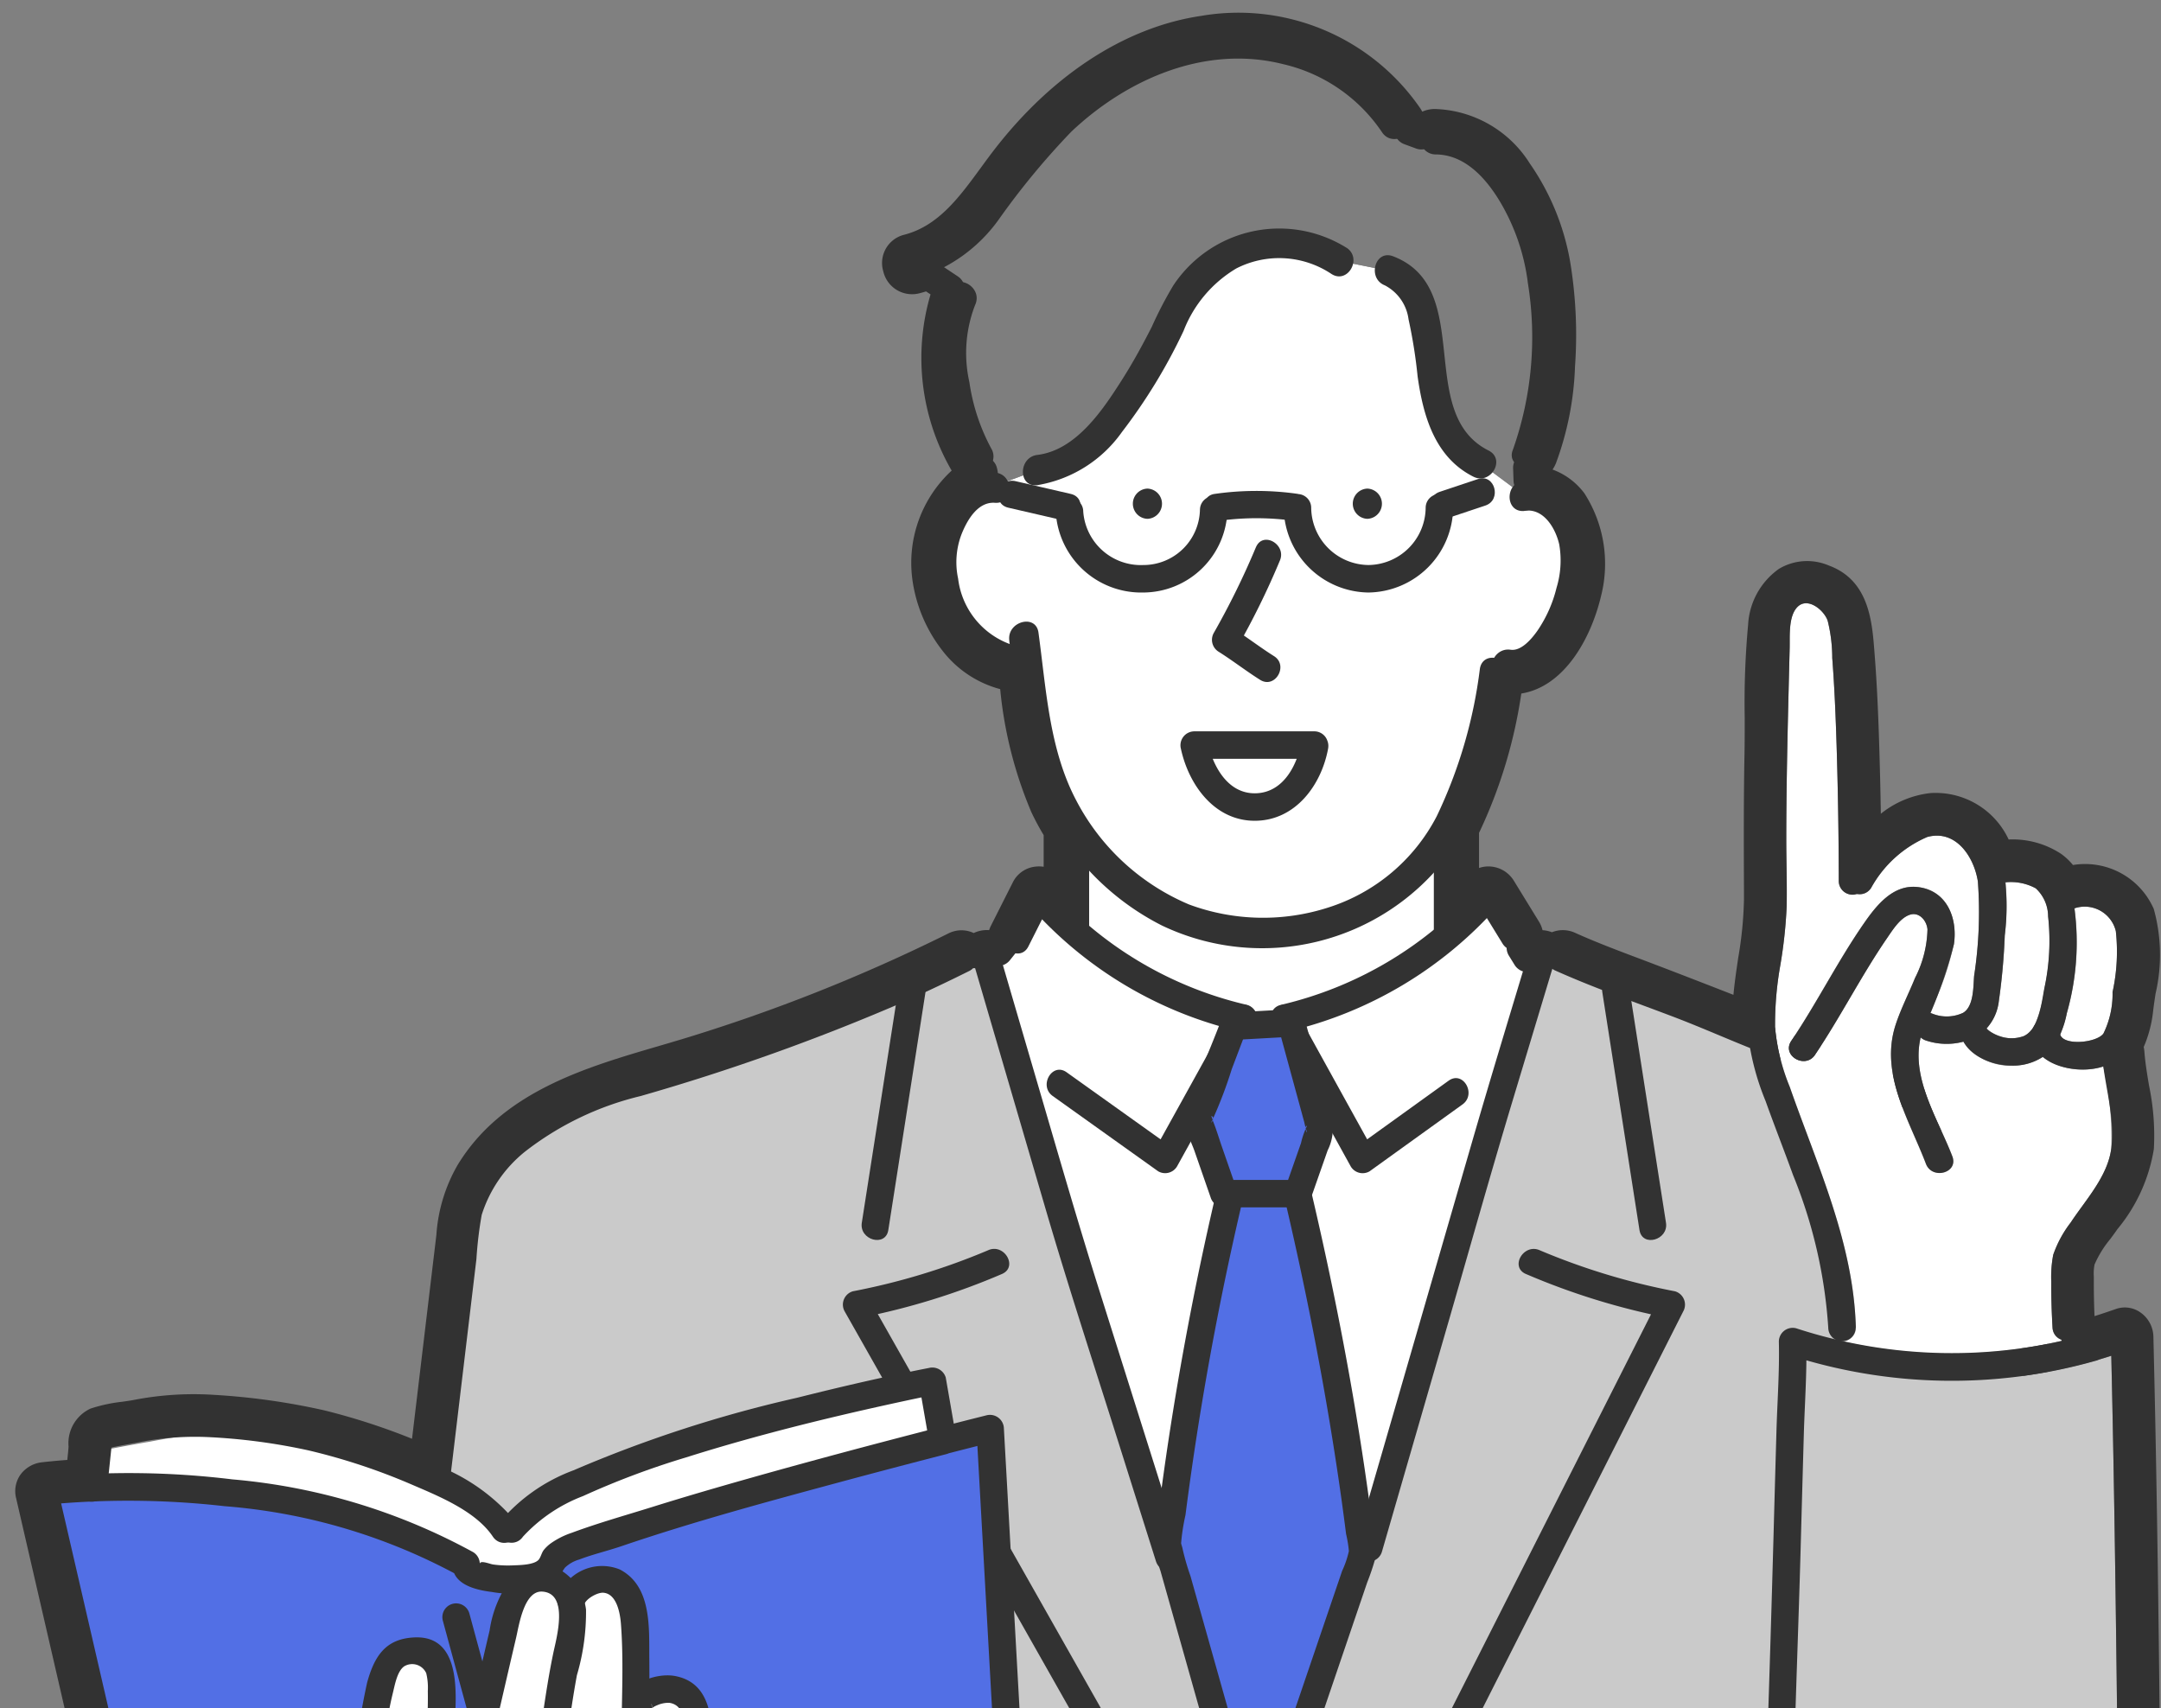
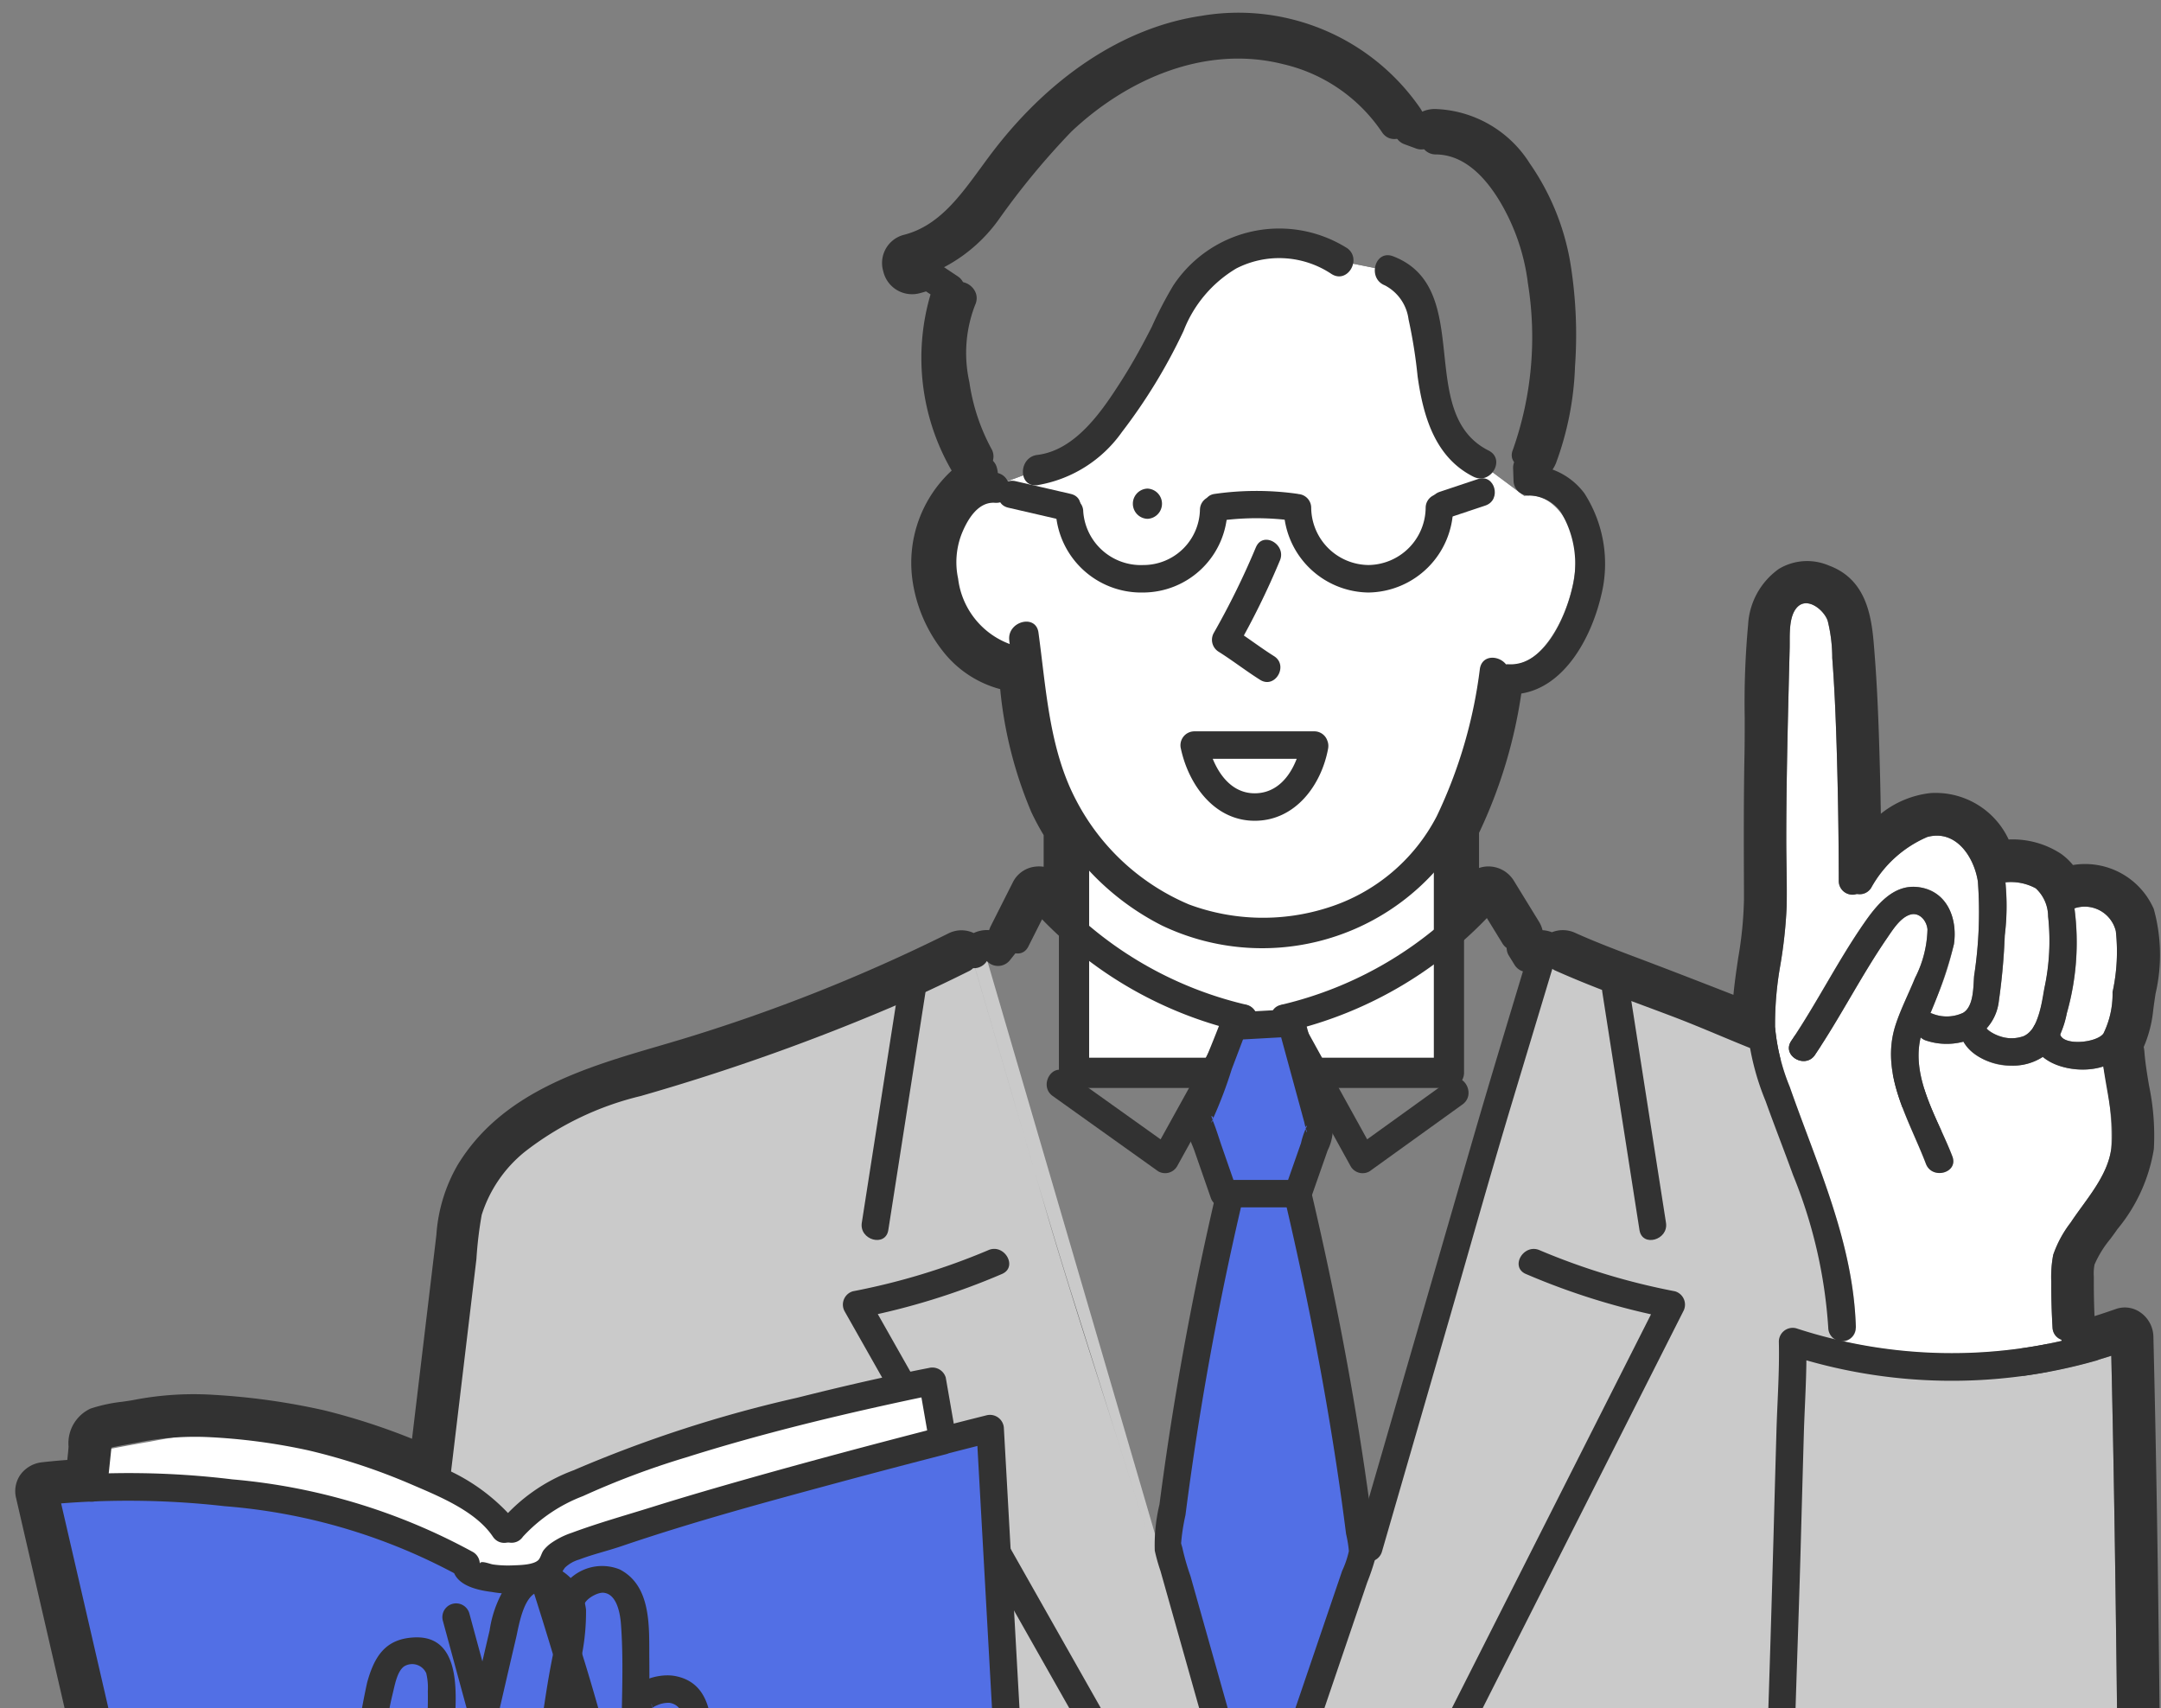
<svg xmlns="http://www.w3.org/2000/svg" width="105" height="83" viewBox="0 0 105 83">
  <rect x="0" y="0" width="105" height="83" fill="#808080" stroke="none" />
  <defs>
    <clipPath id="a">
      <rect width="105" height="83" fill="#fff" stroke="#707070" stroke-width="1" />
    </clipPath>
  </defs>
  <g clip-path="url(#a)">
    <g transform="translate(-3616.545 957.964)">
      <g transform="translate(3618.028 -956.578)">
        <g transform="translate(49.968 34.584)">
          <rect width="18.217" height="15.426" transform="translate(0.735 0.735)" fill="#fff" />
          <path d="M3997.663-675.945h18.217a.745.745,0,0,0,.734-.735v-15.426a.745.745,0,0,0-.734-.735h-18.217a.745.745,0,0,0-.734.735v15.426a.735.735,0,0,0,1.469,0v-15.426l-.735.735h18.217l-.734-.735v15.426l.734-.735h-18.217A.735.735,0,0,0,3997.663-675.945Z" transform="translate(-3996.929 692.84)" fill="#323232" />
        </g>
        <g transform="translate(44.254 10.42)">
          <path d="M3982.7-861.5v0a1.583,1.583,0,0,0-.234.018l-2.1-1.563c-3.717-1.778-1.293-8.242-4.468-9.366l-2.438-.489a5.256,5.256,0,0,0-6.162.276,6.128,6.128,0,0,0-2.02,2.759,27.508,27.508,0,0,1-2.688,4.519,5.8,5.8,0,0,1-3.785,2.613l-2.255.842a1.3,1.3,0,0,0-.228.021c-1.119.2-1.936,1.807-2.11,2.772-.408,2.268,1.057,5.343,3.54,5.671l.554-.069c.4,3.115.685,5.728,2.378,8.217a13.66,13.66,0,0,0,2.845,2.978,10.663,10.663,0,0,0,10.752,1.1,9.128,9.128,0,0,0,3.482-2.683c1.832-2.292,2.667-5.449,3.259-9l.589-.41c1.954.367,3.708-3.585,3.3-5.863C3984.726-860.182,3983.908-861.519,3982.7-861.5Z" transform="translate(-3954.145 873.768)" fill="#fff" />
        </g>
        <path d="M3973.785-936.777c-.86-2.6-2.586-5.01-4.819-4.93l-1.948-.718c-2-3.189-6.26-4.553-9.925-3.685a14.392,14.392,0,0,0-7.567,4.808c-1.885,2.127-3.039,4.955-5.96,5.656l2.424,1.616c-1.131,2.263-.162,6.141.808,7.757l.358,1.5a1.3,1.3,0,0,1,.228-.021l2.255-.842a5.8,5.8,0,0,0,3.785-2.614,27.491,27.491,0,0,0,2.689-4.519,6.121,6.121,0,0,1,2.02-2.759,5.256,5.256,0,0,1,6.162-.276l2.439.489c3.174,1.124.75,7.588,4.468,9.366l2.1,1.563a1.594,1.594,0,0,1,.233-.018h0l-.072-2.029C3974.54-928.948,3974.645-934.181,3973.785-936.777Z" transform="translate(-3900.724 947.091)" fill="#7e7e7e" />
        <path d="M3978.811-735.086c.373,2.718.567,5.5,1.744,8.026a12.577,12.577,0,0,0,5.681,5.82,11.305,11.305,0,0,0,13.88-3.384c1.792-2.53,2.473-5.706,2.979-8.709.156-.925-1.26-1.322-1.416-.39a23.163,23.163,0,0,1-2.1,7.176,9,9,0,0,1-5.257,4.426,10.329,10.329,0,0,1-6.776-.145,11,11,0,0,1-5.482-5.059c-1.314-2.489-1.458-5.415-1.833-8.151-.128-.933-1.544-.536-1.417.391Z" transform="translate(-3931.256 764.828)" fill="#323232" />
        <path d="M3952.108-790.285c-2.449-.181-3.532,3.095-3.284,5.04.281,2.2,1.766,4.485,4.092,4.852.925.146,1.323-1.27.391-1.417a3.889,3.889,0,0,1-2.986-3.32,3.811,3.811,0,0,1,.161-2.147c.27-.684.788-1.6,1.626-1.539.943.07.939-1.4,0-1.469Z" transform="translate(-3905.25 811.861)" fill="#323232" />
-         <path d="M4155.939-785.948l.233-.018a.75.75,0,0,0,.734-.735h0l-.734.735c.813.032,1.315.948,1.471,1.653a4.566,4.566,0,0,1-.132,2.1,6.36,6.36,0,0,1-.938,2.1c-.26.365-.768.987-1.294.911-.924-.134-1.324,1.282-.39,1.417,2.3.333,3.638-2.322,4.08-4.2.5-2.113-.08-5.339-2.8-5.446a.744.744,0,0,0-.734.735h0l.734-.735-.233.018c-.937.071-.945,1.54,0,1.469Z" transform="translate(-4083.364 809.387)" fill="#323232" />
        <path d="M3999.529-878.187a6.173,6.173,0,0,0-8.417,1.839,19.19,19.19,0,0,0-1.037,1.995c-.451.889-.931,1.765-1.467,2.606-.929,1.459-2.224,3.4-4.1,3.627-.927.114-.938,1.584,0,1.469a6.293,6.293,0,0,0,4.113-2.583,26.76,26.76,0,0,0,2.994-4.913,6.084,6.084,0,0,1,2.562-3.034,4.573,4.573,0,0,1,4.615.262c.792.522,1.529-.75.742-1.268Z" transform="translate(-3935.59 888.839)" fill="#323232" />
        <path d="M3963-947.5a10.05,10.05,0,0,0-9.921-4.18c-4.1.6-7.482,3.369-9.881,6.611-1.217,1.645-2.379,3.467-4.48,4.011a.735.735,0,0,0,.391,1.417,7.616,7.616,0,0,0,4.034-2.906,36.715,36.715,0,0,1,3.5-4.231c2.723-2.573,6.528-4.229,10.291-3.281a7.949,7.949,0,0,1,4.8,3.3c.511.792,1.784.056,1.268-.741Z" transform="translate(-3896.072 951.79)" fill="#323232" />
        <path d="M4112.348-867.84a2.175,2.175,0,0,1,1.143,1.645,24.379,24.379,0,0,1,.441,2.775c.27,1.924.839,3.931,2.708,4.871.842.424,1.587-.843.741-1.269-3.6-1.811-.629-7.907-4.643-9.44-.884-.338-1.266,1.082-.39,1.417Z" transform="translate(-4046.535 880.324)" fill="#323232" />
        <path d="M4129.153-915.512c1.436-.01,2.468,1.145,3.155,2.289a10.2,10.2,0,0,1,1.359,3.972,16.423,16.423,0,0,1-.727,8.081c-.363.872,1.059,1.253,1.416.391a14.062,14.062,0,0,0,.875-4.477,20.968,20.968,0,0,0-.221-4.872c-.491-2.878-2.462-6.879-5.858-6.854a.735.735,0,0,0,0,1.469Z" transform="translate(-4060.911 921.63)" fill="#323232" />
        <path d="M3952.8-859.223c-1.209,2.557-.579,6.116.809,8.5a.735.735,0,0,0,1.268-.741,9.7,9.7,0,0,1-1.087-3.271,6.455,6.455,0,0,1,.279-3.744c.4-.85-.864-1.6-1.269-.742Z" transform="translate(-3908.173 871.913)" fill="#323232" />
-         <path d="M3985.31-630.641c-7.823,0-10.8-5.633-10.8-5.633l-2.5,3.129,10.327,47.724,8.136.469,9.076-46-3.285-5.32A12.542,12.542,0,0,1,3985.31-630.641Z" transform="translate(-3925.37 678.413)" fill="#fff" />
        <path d="M3823.177-605.741c-3.254-1.956-8.221-3.411-10.41-4.4-2.5-1.133-5.788-2.153-8.293-3.286l-1.014,0-2.142,7.113-11.239,37.321-.516.152-1.039-3.55-3.61-12.336-4.39-15.007-2.083-7.118-1.923-6.575-1.192.019q-1.251.624-2.522,1.206a84.443,84.443,0,0,1-11.327,4.233,29.479,29.479,0,0,0-6.059,2.184,8.081,8.081,0,0,0-4.1,4.755L3746.6-561.48h83.574l-3.163-38.022C3826.745-601.5,3824.906-604.7,3823.177-605.741Z" transform="translate(-3730.061 658.618)" fill="#cacaca" />
        <path d="M4054.735-765.454a38.071,38.071,0,0,1-2.055,4.182.68.68,0,0,0,.24.914c.686.432,1.325.931,2.011,1.363.729.46,1.4-.7.674-1.153-.686-.432-1.325-.931-2.011-1.363l.24.914a37.891,37.891,0,0,0,2.054-4.182c.349-.778-.8-1.458-1.152-.674Z" transform="translate(-3995.188 790.642)" fill="#323232" />
        <path d="M3988.43-635.416a18.278,18.278,0,0,1-9.646-5.791.671.671,0,0,0-1.049.135l-1.083,2.147c-.385.766.766,1.443,1.154.674l1.083-2.147-1.049.135a19.5,19.5,0,0,0,10.235,6.135.668.668,0,0,0,.355-1.288Z" transform="translate(-3929.324 682.857)" fill="#323232" />
        <path d="M3992.774-592.291l5.127,3.66a.673.673,0,0,0,.914-.24l3.8-6.867c.416-.753-.737-1.427-1.153-.674l-3.8,6.867.913-.24-5.127-3.66c-.7-.5-1.369.658-.675,1.153Z" transform="translate(-3943.107 644.16)" fill="#323232" />
-         <path d="M3965.623-617.422l3.5,11.959c1.117,3.816,2.357,7.6,3.553,11.387l1.816,5.755c.258.817,1.548.468,1.288-.355l-4.025-12.758c-1.024-3.244-1.966-6.511-2.921-9.776q-.961-3.283-1.921-6.567a.669.669,0,0,0-1.288.355Z" transform="translate(-3919.81 662.793)" fill="#323232" />
+         <path d="M3965.623-617.422l3.5,11.959c1.117,3.816,2.357,7.6,3.553,11.387l1.816,5.755l-4.025-12.758c-1.024-3.244-1.966-6.511-2.921-9.776q-.961-3.283-1.921-6.567a.669.669,0,0,0-1.288.355Z" transform="translate(-3919.81 662.793)" fill="#323232" />
        <path d="M3926.969-607.045l-1.577,10.091-.23,1.475c-.132.841,1.155,1.2,1.288.355l1.577-10.091.23-1.475c.132-.841-1.155-1.2-1.288-.355Z" transform="translate(-3884.771 653.507)" fill="#323232" />
        <path d="M3925.4-507.724a32.58,32.58,0,0,1-6.573,1.995.674.674,0,0,0-.4.981l4.858,8.581,7.74,13.673,1.774,3.133a.668.668,0,0,0,1.153-.674l-4.858-8.581-7.74-13.673-1.773-3.133-.4.981a34.07,34.07,0,0,0,6.892-2.13c.785-.346.106-1.5-.674-1.153Z" transform="translate(-3878.867 567.086)" fill="#323232" />
        <path d="M4074.944-634.13a19.575,19.575,0,0,0,10.233-6.135l-1.048-.135,1.228,2c.45.731,1.6.061,1.153-.674l-1.228-2a.674.674,0,0,0-1.049-.135,18.348,18.348,0,0,1-9.644,5.791c-.834.2-.481,1.49.355,1.288Z" transform="translate(-4013.836 682.859)" fill="#323232" />
        <path d="M4082.667-593.036l-4.519,3.253.913.24q-1.9-3.433-3.793-6.867c-.417-.753-1.57-.08-1.154.674q1.9,3.434,3.794,6.867a.672.672,0,0,0,.914.24l4.519-3.253c.691-.5.025-1.657-.674-1.153Z" transform="translate(-4013.761 644.159)" fill="#323232" />
        <path d="M4113.032-617.769c-.91,3.024-1.832,6.046-2.711,9.08l-4.366,15.075-1.3,4.477a.668.668,0,0,0,1.288.355l3.3-11.4c1-3.465,1.975-6.943,3.015-10.4l2.059-6.835a.668.668,0,0,0-1.288-.355Z" transform="translate(-4040.277 662.784)" fill="#323232" />
        <g transform="translate(54.601 55.759)">
          <path d="M4039.686-529.3a151.469,151.469,0,0,0-3.064,17.345l4.335,15.372,5.108-15.006a158.1,158.1,0,0,0-3.187-17.711Z" transform="translate(-4035.954 529.965)" fill="#526fe5" />
          <path d="M4034.7-533.807q-1.461,6.18-2.411,12.464-.225,1.5-.42,3a8.428,8.428,0,0,0-.228,2.248,9.1,9.1,0,0,0,.278.988l3.086,10.943.967,3.428a.674.674,0,0,0,1.288,0l2.959-8.693,1.742-5.118a11.8,11.8,0,0,0,.383-1.127,3.585,3.585,0,0,0-.073-1.234q-.2-1.589-.434-3.174c-.682-4.611-1.584-9.189-2.657-13.725a.678.678,0,0,0-.644-.49h-3.192a.668.668,0,0,0,0,1.336h3.192l-.645-.49c.956,4.041,1.775,8.115,2.426,12.216q.22,1.379.412,2.762.108.782.207,1.566a5.851,5.851,0,0,1,.136.834,4.625,4.625,0,0,1-.329.964l-3.622,10.64-1.15,3.38h1.288l-2.384-8.453-1.5-5.32a11.793,11.793,0,0,1-.4-1.4,2.015,2.015,0,0,1-.055-.194,9.966,9.966,0,0,1,.212-1.367q.12-.939.253-1.877.981-6.929,2.6-13.746C4036.189-534.288,4034.9-534.644,4034.7-533.807Z" transform="translate(-4031.616 534.297)" fill="#323232" />
        </g>
        <path d="M4194.555-606.689l1.576,10.091.231,1.475c.132.847,1.419.487,1.288-.355l-1.577-10.091-.231-1.475c-.132-.847-1.418-.487-1.287.355Z" transform="translate(-4118.185 653.506)" fill="#323232" />
        <path d="M4127.426-506.571a34.017,34.017,0,0,0,6.892,2.13l-.4-.981-4.228,8.363-6.708,13.267-1.55,3.067c-.386.765.765,1.442,1.154.674l4.228-8.363,6.707-13.267,1.55-3.067a.675.675,0,0,0-.4-.981,32.51,32.51,0,0,1-6.573-1.995c-.779-.344-1.46.807-.674,1.153Z" transform="translate(-4054.77 567.087)" fill="#323232" />
        <g transform="translate(55.879 34.15)">
          <path d="M4052-691.095h-5.863C4046.955-687,4051.336-687.16,4052-691.095Z" transform="translate(-4045.475 691.763)" fill="#fff" />
          <path d="M4047.711-696.095h-5.863a.677.677,0,0,0-.645.845c.382,1.769,1.65,3.528,3.634,3.5,1.941-.027,3.191-1.737,3.518-3.5.155-.84-1.132-1.2-1.288-.355-.214,1.159-.885,2.486-2.229,2.52-1.381.034-2.1-1.359-2.345-2.52l-.644.845h5.863A.668.668,0,0,0,4047.711-696.095Z" transform="translate(-4041.187 696.095)" fill="#323232" />
        </g>
        <path d="M3770.635-618.144a83.93,83.93,0,0,1-13.085,5.192c-3.808,1.15-8.226,2.116-10.454,5.78a7.09,7.09,0,0,0-.932,3.1l-.473,3.961-1.558,13.043-1.661,13.909-.592,4.958c-.1.808-.255,1.634-.292,2.447,0,.038-.009.076-.014.113a.673.673,0,0,0,.668.668h73.272c3.38,0,6.782.113,10.16,0,.047,0,.095,0,.142,0a.673.673,0,0,0,.668-.668l-.534-6.422-1.158-13.918-1.094-13.142-.315-3.783a10.116,10.116,0,0,0-1.227-4.063,9.1,9.1,0,0,0-3.327-3.7,37.719,37.719,0,0,0-5.24-2.363c-3.414-1.309-6.8-2.671-10.227-3.959-.978-.368-1.951-.745-2.9-1.171-.778-.348-1.458.8-.674,1.153,1.867.836,3.8,1.511,5.71,2.236,1.6.607,3.151,1.32,4.753,1.917,1.728.644,3.47,1.258,5.163,1.992a11.221,11.221,0,0,1,4.352,2.709,9.339,9.339,0,0,1,2.262,4.96l.274,3.3,1.042,12.533,1.163,13.98.425,5.114a17.7,17.7,0,0,0,.209,2.516.836.836,0,0,1,.01.119l.668-.668h-80.178a26.241,26.241,0,0,0-3.254,0,1.134,1.134,0,0,1-.142,0l.668.668.708-5.933,1.581-13.245,1.61-13.481.561-4.7a18.97,18.97,0,0,1,.255-2.138,6.427,6.427,0,0,1,2.081-3.059,14.722,14.722,0,0,1,5.639-2.719,104.629,104.629,0,0,0,12.867-4.609q1.563-.7,3.1-1.467c.77-.383.094-1.535-.674-1.153Z" transform="translate(-3725.707 662.78)" fill="#323232" />
        <g transform="translate(56.088 47.651)">
          <path d="M4049.3-589.84l-1.721,4.538,1.252,3.6h3.6l1.1-3.129L4052.115-590Z" transform="translate(-4046.933 590.665)" fill="#526fe5" />
          <path d="M4044.476-594.355c-.556,1.466-1.233,2.931-1.681,4.432-.171.573.249,1.29.434,1.825l.777,2.235a.689.689,0,0,0,.644.49h3.6a.687.687,0,0,0,.644-.49l.8-2.281a2.352,2.352,0,0,0,.186-1.61l-1.3-4.757a.676.676,0,0,0-.644-.49l-2.816.157c-.855.048-.86,1.383,0,1.336l2.816-.156-.644-.49,1.266,4.643a3.747,3.747,0,0,0,.1.381c.127.328-.166-.17.036-.209a3.894,3.894,0,0,0-.295.842l-.8,2.281.644-.49h-3.6l.644.49-.734-2.112c-.142-.409-.265-.831-.428-1.232a1.629,1.629,0,0,0-.087-.249c.259.03-.14.557.064.173a21.341,21.341,0,0,0,.935-2.462l.721-1.9C4046.07-594.8,4044.779-595.152,4044.476-594.355Z" transform="translate(-4042.756 595.003)" fill="#323232" />
        </g>
        <path d="M4002.8-781.052a2.748,2.748,0,0,1-2.755,2.707,2.806,2.806,0,0,1-2.916-2.6.668.668,0,0,0-1.336,0,4.159,4.159,0,0,0,4.252,3.935,4.107,4.107,0,0,0,4.091-4.042.668.668,0,0,0-1.335,0Z" transform="translate(-3945.979 804.414)" fill="#323232" />
        <path d="M4085.609-781.609a2.811,2.811,0,0,1-2.781,2.781,2.813,2.813,0,0,1-2.781-2.781.668.668,0,0,0-1.336,0,4.172,4.172,0,0,0,4.117,4.117,4.172,4.172,0,0,0,4.117-4.117.668.668,0,0,0-1.336,0Z" transform="translate(-4017.821 804.896)" fill="#323232" />
        <path d="M4050.819-782.113a13.106,13.106,0,0,1,3.524.023c.851.11.843-1.227,0-1.336a14.316,14.316,0,0,0-3.879.024c-.847.117-.487,1.4.355,1.288Z" transform="translate(-3992.927 806.015)" fill="#323232" />
        <path d="M3975.4-785.945l2.685.62c.836.193,1.194-1.094.355-1.288l-2.686-.62c-.836-.193-1.193,1.094-.354,1.288Z" transform="translate(-3927.894 809.227)" fill="#323232" />
        <path d="M4132.855-786.216l1.858-.62c.812-.27.464-1.561-.355-1.288l-1.859.62c-.811.271-.464,1.561.355,1.288Z" transform="translate(-4064.026 810.015)" fill="#323232" />
        <g transform="translate(0 65.07)">
          <path d="M3683.368-459.656s-17.982,3.5-20.474,7.213h-.313a3.043,3.043,0,0,0-.515-.612c-2.106-1.987-8.238-4.035-10.907-4.239a30.043,30.043,0,0,0-5.808.574c-1.776.3-3.21.609-3.228.631l.061,1.63c3.783-.163,12.227-.034,18.522,3.68-.052.185.1.343.374.465a4.563,4.563,0,0,0,1.7.277c.969,0,1.942-.224,2.089-.754.211-.768,1.955-1.069,2.725-1.339,4.267-1.5,12.336-3.629,16.286-4.644l-.013-.05Z" transform="translate(-3639.542 460.314)" fill="#fff" />
          <path d="M3671.439-441.861c-3.949,1.015-12.019,3.145-16.285,4.644-.77.271-2.513.571-2.724,1.339-.147.53-1.12.754-2.089.754a4.562,4.562,0,0,1-1.7-.277c-.274-.122-.426-.28-.374-.465-6.295-3.715-14.738-3.843-18.521-3.68-1.239.053-1.978.138-1.978.138L3632-421.1a58.008,58.008,0,0,1,9.466.7l6.885.469,2.5,1.565,5.633-.782,1.1-1.1,7.276-1.8,9.857-2.816-.979-17.589S3672.849-442.225,3671.439-441.861Z" transform="translate(-3627.107 445.401)" fill="#526fe5" />
          <path d="M3666.949-446.825c-3.039.782-6.072,1.588-9.093,2.44-1.636.462-3.27.936-4.893,1.445-1.285.4-2.61.773-3.872,1.242a3.9,3.9,0,0,0-1.028.519,1.82,1.82,0,0,0-.326.31c-.111.137-.156.382-.266.493-.237.24-.914.248-1.221.26a5.289,5.289,0,0,1-.99-.044c-.144-.022-.633-.227-.636-.026a.67.67,0,0,0-.331-.577,29.668,29.668,0,0,0-11.692-3.531,41.451,41.451,0,0,0-9.144-.1.68.68,0,0,0-.644.845l3.694,16.007.531,2.3a.682.682,0,0,0,.644.49q4.767.3,9.526.717c2.09.185,4.186.371,6.263.674q.271.039.541.083c.051.008.254.072.3.05-.241.122-.243-.255-.161-.114a2.818,2.818,0,0,0,.793.647,5.41,5.41,0,0,0,3.72.872,12.341,12.341,0,0,0,3.735-.906c.627-.291,1-1.168,1.368-1.727l-.4.307,15.079-3.838,2.133-.543a.675.675,0,0,0,.49-.644l-.856-15.369-.124-2.22a.677.677,0,0,0-.845-.644q-1.148.287-2.294.584a.668.668,0,0,0,.355,1.288q1.146-.295,2.294-.584l-.845-.644.856,15.369.124,2.22.49-.644-16.415,4.178a6.778,6.778,0,0,0-.792.2c-.6.235-1,1.2-1.343,1.716l.4-.307c-1.825.751-4.3,1.44-6.114.4-.475-.273-.853-.783-1.39-.9-.746-.162-1.526-.229-2.283-.321-3.843-.47-7.712-.755-11.573-1.029q-1.514-.108-3.03-.2l.644.49-3.694-16.007-.531-2.3-.644.845a41.366,41.366,0,0,1,8.766.062,28.367,28.367,0,0,1,11.4,3.39l-.331-.577c-.014,1,1.14,1.26,1.931,1.357a4.722,4.722,0,0,0,2.887-.387c.364-.218.427-.5.653-.8a1.656,1.656,0,0,1,.686-.39c.672-.257,1.383-.421,2.064-.653,3.436-1.169,6.95-2.123,10.453-3.068q2.665-.719,5.34-1.406A.668.668,0,0,0,3666.949-446.825Z" transform="translate(-3622.794 449.721)" fill="#323232" />
          <path d="M3661.857-443.932a9.407,9.407,0,0,0-4.116-2.875,31.786,31.786,0,0,0-5.372-1.864,32.219,32.219,0,0,0-5.234-.738,14.75,14.75,0,0,0-3.769.242,11.864,11.864,0,0,0-1.951.381c-.613.223-.551.925-.608,1.474l-.181,1.719c-.09.854,1.246.847,1.336,0l.267-2.538-.331.577c-.293.138.286-.036.393-.058.371-.075.744-.144,1.117-.211a14.17,14.17,0,0,1,3.376-.274,29.135,29.135,0,0,1,4.994.657,30.046,30.046,0,0,1,4.957,1.641c1.326.571,3.13,1.291,3.969,2.542.477.71,1.634.042,1.153-.674Z" transform="translate(-3638.24 451.466)" fill="#323232" />
          <path d="M3793.717-456.372a7.681,7.681,0,0,1,2.911-1.967,39.667,39.667,0,0,1,5-1.878c3.271-1.034,6.608-1.865,9.958-2.6.734-.161,1.468-.319,2.206-.462l-.822-.466.493,2.832c.147.845,1.434.487,1.288-.355l-.493-2.832a.68.68,0,0,0-.821-.466c-2.141.417-4.27.912-6.385,1.443a62.222,62.222,0,0,0-10.882,3.53,8.548,8.548,0,0,0-3.606,2.547c-.49.709.667,1.377,1.153.674Z" transform="translate(-3769.788 464.58)" fill="#323232" />
          <path d="M3772.634-377.867q1.407,5.188,2.831,10.371l.625,2.278a.668.668,0,0,0,1.288-.355q-1.317-4.8-2.627-9.592l-.829-3.057a.668.668,0,0,0-1.288.355Z" transform="translate(-3752.599 390.165)" fill="#323232" />
          <path d="M3805.887-387.384c1.017,3.19,1.935,6.392,2.839,9.617l.55,1.964a.668.668,0,0,0,1.288-.355c-.818-2.919-1.567-5.866-2.488-8.755l-.9-2.826c-.26-.816-1.55-.467-1.288.355Z" transform="translate(-3781.403 398.404)" fill="#323232" />
          <g transform="translate(8.627 9.555)">
            <path d="M3697.037-293.887a15.966,15.966,0,0,0,1.436-2.953l-.744.107a9.188,9.188,0,0,0-2.031-1.125,3.7,3.7,0,0,0-2.4-.092c-.755.269-1.3.958-1.1,1.6a2.416,2.416,0,0,0,.807.984c1.272,1.1,2.4,2.092,3.565,3.113.688.6,1.387,1.217,2.139,1.865-.029-.058-.058-.115-.087-.175C3698.4-291.016,3696.76-293.477,3697.037-293.887Z" transform="translate(-3691.517 310.79)" fill="#fff" />
-             <path d="M3746.729-382.24a1.933,1.933,0,0,0-.666-.461c-.51-.228-1.853.211-1.865.718h-.111c.012-1.1,0-2.249-.028-3.481a4.459,4.459,0,0,0-.248-1.611,1.625,1.625,0,0,0-1.178-1.034c-.541-.079-1.687.552-1.7,1.1l-.01,0a1.579,1.579,0,0,0-1.454-1.165c-1.006.051-1.477,1.244-1.708,2.225-1.023,4.324-1.7,7.434-2.719,11.757a4.931,4.931,0,0,1-.659-2.774c-.021-.965.53-5.974.14-6.856a1.1,1.1,0,0,0-.926-.785,3.071,3.071,0,0,0-.951.113c-.714.168-1.1,1.922-1.323,3.472-.131.894-.212,1.719-.274,2.138a30.026,30.026,0,0,1-.984,4.4,16.3,16.3,0,0,1-1.048,2.7c-1.1,1.89,3.528,6.609,4.768,7.739a6.469,6.469,0,0,0,4.838,1.81,9.665,9.665,0,0,0,3.857-1.335c2.572-2.641,3.6-2.52,4.093-6.174a49.7,49.7,0,0,0,.581-10.767A2.544,2.544,0,0,0,3746.729-382.24Z" transform="translate(-3723.313 388.825)" fill="#fff" />
            <path d="M3815.746-390.6c.046-.3.644-.636.937-.614.663.05.819,1.024.856,1.514.112,1.462.066,2.958.04,4.423-.05,2.865-.289,5.718-.618,8.563-.1.852,1.238.845,1.336,0a87.8,87.8,0,0,0,.622-11.227c-.02-1.507.15-3.587-1.44-4.406a2.285,2.285,0,0,0-3.02,1.392c-.127.841,1.159,1.2,1.288.355Z" transform="translate(-3797.479 392.594)" fill="#323232" />
            <path d="M3740.555-386.254c.062.318-.11.209.268.06a1.329,1.329,0,0,1,.593-.117c.635.093.733.766.75,1.284.048,1.437.136,2.859.085,4.3-.053,1.487-.188,2.971-.361,4.448a21.967,21.967,0,0,1-.632,3.909c-.479,1.559-1.86,2.46-2.984,3.542a5.275,5.275,0,0,1-2.5,1.571,7.829,7.829,0,0,1-3.108.117c-2.258-.36-3.621-1.881-4.854-3.691-.561-.822-1.185-1.6-1.733-2.431-.427-.647-1.083-1.589-.8-2.4.233-.655.577-1.278.811-1.938a26.935,26.935,0,0,0,.99-3.63c.25-1.229.377-2.467.553-3.707a17.726,17.726,0,0,1,.335-1.807c.1-.385.207-1.091.56-1.339a.748.748,0,0,1,1.073.332,2.954,2.954,0,0,1,.077.865c.018.982-.049,1.967-.113,2.946-.126,1.919-.523,4.16.585,5.871a.676.676,0,0,0,1.22-.16c.585-2.479,1.149-4.963,1.718-7.446q.435-1.9.88-3.8c.141-.6.383-2.3,1.274-2.241,1.3.087.688,2.251.539,2.957-.224,1.064-.387,2.141-.542,3.216-.318,2.207-.561,4.433-1.047,6.612-.187.837,1.1,1.195,1.287.355.447-2,.685-4.043.971-6.071.141-1,.288-2.009.472-3.007a10.813,10.813,0,0,0,.443-3.185c-.21-1.766-2.254-3.049-3.631-1.525a5.537,5.537,0,0,0-1.053,2.535q-.407,1.728-.8,3.458c-.6,2.6-1.184,5.194-1.8,7.786l1.221-.159a5.163,5.163,0,0,1-.54-3.164c.06-1.015.145-2.028.2-3.043.082-1.53.456-4.645-1.933-4.539-1.413.063-1.948.92-2.3,2.195a38.459,38.459,0,0,0-.681,4.275,29.031,29.031,0,0,1-1.022,4.4c-.285.891-.713,1.706-1.03,2.576a3.822,3.822,0,0,0,.733,3.165c.617,1,1.371,1.92,2.035,2.891a11.542,11.542,0,0,0,2.658,2.963,6.932,6.932,0,0,0,3.229,1.227,9.109,9.109,0,0,0,3.636-.21,6.648,6.648,0,0,0,2.924-1.871c.727-.7,1.55-1.323,2.21-2.089a5.857,5.857,0,0,0,1.241-2.5,39.111,39.111,0,0,0,.742-5.592,40.571,40.571,0,0,0,.15-5.876c-.076-1.427-.051-3.322-1.845-3.675-1.029-.2-2.7.467-2.451,1.717.165.843,1.452.486,1.288-.355Z" transform="translate(-3719.001 393.041)" fill="#323232" />
            <path d="M3693.238-297.244a25.616,25.616,0,0,0-2.535-1.78c-.448-.3-.859-.627-1.284-.954a3.592,3.592,0,0,1-.531-.365c-.792-.9.71-1.454,1.367-1.436a5.862,5.862,0,0,1,3.008,1.286c.716.48,1.385-.677.674-1.153a6.69,6.69,0,0,0-3.906-1.467,2.542,2.542,0,0,0-2.629,2.008,2.248,2.248,0,0,0,.382,1.514,3.377,3.377,0,0,0,.866.7c1.194.873,2.519,1.632,3.644,2.591.651.555,1.6-.386.944-.944Z" transform="translate(-3687.388 315.126)" fill="#323232" />
          </g>
        </g>
        <g transform="translate(53.56 22.355)">
          <path d="M4024.537-784.408a.735.735,0,0,0,0,1.469A.735.735,0,0,0,4024.537-784.408Z" transform="translate(-4023.828 784.408)" fill="#323232" />
        </g>
        <g transform="translate(64.245 22.355)">
-           <path d="M4104.538-784.408a.735.735,0,0,0,0,1.469A.735.735,0,0,0,4104.538-784.408Z" transform="translate(-4103.828 784.408)" fill="#323232" />
-         </g>
+           </g>
        <path d="M4361.923-632.121h-.005c0,.012,0,.024.005.036a12.555,12.555,0,0,1-.372,5.05,8.662,8.662,0,0,1-.327,1.059c.182.546,1.771.393,2.1-.059a4.346,4.346,0,0,0,.443-2.012,9.159,9.159,0,0,0,.158-2.965A1.554,1.554,0,0,0,4361.923-632.121Z" transform="translate(-4262.603 674.868)" fill="#fff" />
        <path d="M4336.878-640.877a2.508,2.508,0,0,0-1.459-.29,13.9,13.9,0,0,1-.042,2.58,30.734,30.734,0,0,1-.285,3.165,2.78,2.78,0,0,1-.591,1.354,1.532,1.532,0,0,0,.641.379,1.716,1.716,0,0,0,1.164-.008,1.111,1.111,0,0,0,.481-.466.589.589,0,0,1,.048-.081,6.6,6.6,0,0,0,.467-1.771,10.884,10.884,0,0,0,.181-3.5A1.852,1.852,0,0,0,4336.878-640.877Z" transform="translate(-4239.448 682.654)" fill="#fff" />
        <path d="M4279.732-453.224c-.063-5.226-.14-10.452-.262-15.676a25.469,25.469,0,0,1-13.556.548c-.421-.1-.84-.216-1.257-.336-.012,1.213-.09,2.432-.125,3.641q-.081,2.772-.155,5.544c-.1,3.706-.252,7.412-.341,11.119a31.61,31.61,0,0,0,.475,7.634,7,7,0,0,0,2.732,4.469,10.554,10.554,0,0,0,8.026.987,5.614,5.614,0,0,0,4.185-4.456,26.359,26.359,0,0,0,.35-6.3Q4279.779-449.635,4279.732-453.224Z" transform="translate(-4178.369 533.393)" fill="#cacaca" />
        <path d="M4273.239-720.106a3.341,3.341,0,0,1-2.8-.5,2.747,2.747,0,0,1-1.482.419,2.734,2.734,0,0,1-2.372-1.169,3.081,3.081,0,0,1-1.862-.066.716.716,0,0,1-.22-.139c-.484,1.986.854,3.991,1.538,5.785.307.805-.984,1.15-1.288.355-.82-2.148-2.247-4.373-1.468-6.752.254-.778.636-1.515.942-2.273a5.463,5.463,0,0,0,.605-2.359c-.042-.448-.408-.842-.829-.723-.481.137-.85.727-1.115,1.114-1.265,1.84-2.273,3.847-3.521,5.7-.478.71-1.634.041-1.154-.674,1.261-1.873,2.273-3.91,3.563-5.761.594-.852,1.392-1.835,2.547-1.72,1.445.144,1.981,1.506,1.791,2.785a13.989,13.989,0,0,1-1.181,3.331.737.737,0,0,1,.144.042,1.869,1.869,0,0,0,1.49-.044c.519-.309.492-1.258.534-1.793a20.335,20.335,0,0,0,.183-4.585c-.186-1.2-1.071-2.544-2.459-2.165a5.667,5.667,0,0,0-2.73,2.476.656.656,0,0,1-.71.286.654.654,0,0,1-.862-.62q0-3.3-.106-6.6c-.045-1.413-.1-2.827-.211-4.236a7.449,7.449,0,0,0-.223-1.813c-.177-.513-.983-1.186-1.484-.65-.43.459-.348,1.408-.362,1.978q-.038,1.557-.077,3.114c-.049,2.05-.086,4.1-.089,6.15,0,1.1.041,2.2.019,3.3a23.081,23.081,0,0,1-.313,2.878,16.32,16.32,0,0,0-.25,2.988,9.9,9.9,0,0,0,.713,2.894c1.338,3.825,3.1,7.574,3.212,11.7a.623.623,0,0,1-.748.638,23.94,23.94,0,0,0,10.842-.02.656.656,0,0,1-.537-.624c-.042-.74-.067-1.483-.061-2.225a5.727,5.727,0,0,1,.095-1.305,5.509,5.509,0,0,1,.852-1.573c.728-1.106,1.808-2.253,1.971-3.619a15.752,15.752,0,0,0-.39-3.968C4273.332-720.136,4273.288-720.119,4273.239-720.106Z" transform="translate(-4172.663 770.58)" fill="#fff" />
        <path d="M4269.761-480.324a24.313,24.313,0,0,1-14.228-.274.672.672,0,0,0-.845.644c.035,1.439-.074,2.892-.116,4.33q-.073,2.542-.142,5.084-.14,5.12-.312,10.239a43.075,43.075,0,0,0,.333,8.818,9.154,9.154,0,0,0,2.523,5.23c1.957,1.829,4.751,2.309,7.341,2.23,2.635-.08,5.3-.879,6.781-3.215,1.327-2.1,1.43-4.75,1.425-7.159-.006-2.112-.028-4.224-.05-6.335-.069-6.484-.157-12.969-.315-19.452a.674.674,0,0,0-.846-.644q-.768.273-1.55.5a.668.668,0,0,0,.354,1.288q.782-.231,1.551-.5l-.846-.644c.135,5.531.215,11.064.283,16.6q.043,3.588.071,7.177a26.384,26.384,0,0,1-.35,6.3,5.613,5.613,0,0,1-4.186,4.456,10.553,10.553,0,0,1-8.026-.986,7,7,0,0,1-2.732-4.469,31.56,31.56,0,0,1-.474-7.634c.088-3.707.238-7.412.341-11.119q.075-2.772.154-5.544c.043-1.51.157-3.034.121-4.544l-.845.644a25.611,25.611,0,0,0,14.937.274A.668.668,0,0,0,4269.761-480.324Z" transform="translate(-4169.739 543.755)" fill="#323232" />
        <path d="M4263.781-631.379c1.248-1.854,2.256-3.862,3.521-5.7.265-.386.634-.976,1.116-1.114.42-.12.787.274.828.722a5.456,5.456,0,0,1-.605,2.359c-.306.758-.688,1.495-.942,2.273-.779,2.379.648,4.6,1.468,6.752.3.8,1.595.45,1.288-.355-.72-1.889-2.167-4.013-1.447-6.1a24.126,24.126,0,0,0,1.522-4.205c.191-1.278-.346-2.641-1.791-2.785-1.156-.115-1.954.868-2.547,1.72-1.29,1.851-2.3,3.888-3.563,5.761-.48.715.676,1.384,1.154.674Z" transform="translate(-4177.074 681.246)" fill="#323232" />
        <path d="M4284.2-664.28a5.67,5.67,0,0,1,2.73-2.476c1.388-.379,2.273.962,2.459,2.165a20.362,20.362,0,0,1-.183,4.585c-.042.535-.015,1.484-.534,1.793a1.869,1.869,0,0,1-1.49.044c-.8-.323-1.143.968-.355,1.288a3.216,3.216,0,0,0,2.288-.073,2.259,2.259,0,0,0,1.294-1.853,30.6,30.6,0,0,0,.285-3.165,10.852,10.852,0,0,0-.068-3.245,3.475,3.475,0,0,0-3.473-2.93c-1.8.16-3.173,1.8-4.107,3.194-.479.716.678,1.385,1.154.674Z" transform="translate(-4194.77 706.04)" fill="#323232" />
        <path d="M4326.843-649.827a2.548,2.548,0,0,1,1.482.29,1.863,1.863,0,0,1,.6,1.362,10.913,10.913,0,0,1-.183,3.5c-.135.7-.264,1.986-1,2.318a1.717,1.717,0,0,1-1.164.008c-.2-.062-.667-.294-.647-.417.13-.841-1.157-1.2-1.289-.355-.224,1.443,1.285,2.2,2.539,2.2a2.607,2.607,0,0,0,1.826-.691,4.156,4.156,0,0,0,.83-1.867,12.572,12.572,0,0,0,.372-5.05,2.96,2.96,0,0,0-1.083-2.067,3.767,3.767,0,0,0-2.292-.566.668.668,0,0,0,0,1.336Z" transform="translate(-4230.895 691.314)" fill="#323232" />
        <path d="M4353.129-640.719a1.556,1.556,0,0,1,2,1.11,9.16,9.16,0,0,1-.16,2.965,4.345,4.345,0,0,1-.443,2.012c-.349.484-2.152.626-2.113-.071.049-.859-1.287-.856-1.335,0-.092,1.624,2.078,2.048,3.308,1.711,1.3-.357,1.684-1.63,1.831-2.824.183-1.483.6-3.151.07-4.6a2.956,2.956,0,0,0-3.51-1.588.668.668,0,0,0,.354,1.288Z" transform="translate(-4253.807 683.466)" fill="#323232" />
        <path d="M4360.417-583.13c.117,1.528.644,3.062.46,4.6-.163,1.367-1.244,2.513-1.972,3.619a5.534,5.534,0,0,0-.852,1.573,5.783,5.783,0,0,0-.095,1.305c-.005.741.02,1.484.061,2.225.047.855,1.384.86,1.336,0-.041-.74-.066-1.483-.061-2.225a3.6,3.6,0,0,1,.071-1.048,8.306,8.306,0,0,1,1.172-1.86,7.657,7.657,0,0,0,1.675-3.59,27.3,27.3,0,0,0-.459-4.6c-.065-.852-1.4-.859-1.336,0Z" transform="translate(-4259.773 632.922)" fill="#323232" />
        <path d="M4252.679-715.916c-.112-4.123-1.874-7.872-3.212-11.7a9.962,9.962,0,0,1-.713-2.894,16.321,16.321,0,0,1,.25-2.988,22.894,22.894,0,0,0,.313-2.878c.022-1.1-.02-2.2-.019-3.3,0-2.05.041-4.1.088-6.15q.037-1.557.077-3.114c.014-.569-.067-1.519.362-1.978.5-.536,1.308.137,1.484.65a7.5,7.5,0,0,1,.223,1.813c.108,1.41.166,2.823.211,4.236q.1,3.3.105,6.6a.668.668,0,0,0,1.336,0q0-3.127-.1-6.253c-.046-1.553-.107-3.106-.227-4.655-.111-1.421-.173-3.146-1.749-3.725-1.734-.638-2.761.68-2.936,2.261-.23,2.069-.134,4.225-.173,6.306-.043,2.328-.031,4.653-.022,6.98.008,2.152-.7,4.258-.554,6.414a12.5,12.5,0,0,0,.869,3.365c.429,1.2.9,2.392,1.333,3.592a23.631,23.631,0,0,1,1.712,7.414.668.668,0,0,0,1.336,0Z" transform="translate(-4163.988 779.04)" fill="#323232" />
      </g>
      <path d="M3641.649-853.893a10.811,10.811,0,0,1-1.433-.1,7.613,7.613,0,0,1-3.564-1.362,11.433,11.433,0,0,1-2.581-2.781,1.507,1.507,0,0,1-.617-.445,1.265,1.265,0,0,1-.3-.843l-.14-.19c-.424-.577-.863-1.173-1.251-1.8a8.643,8.643,0,0,1-.569-1.066c-.039-.027-.077-.057-.114-.088a23.505,23.505,0,0,0-2.184-1.581c-.469-.313-.954-.637-1.418-.976-.07-.052-.143-.1-.215-.147-.116-.077-.242-.161-.368-.261-1.391-.1-2.746-.194-4.029-.275a1.4,1.4,0,0,1-1.314-1.058l-4.225-18.307a1.393,1.393,0,0,1,.21-1.135,1.5,1.5,0,0,1,1.068-.606c.391-.044.8-.081,1.21-.112l.042-.408c.008-.077.013-.157.019-.238a1.855,1.855,0,0,1,1.069-1.849,7.611,7.611,0,0,1,1.542-.332c.187-.027.364-.052.532-.082a15.256,15.256,0,0,1,3.953-.251,33,33,0,0,1,5.354.757,32.057,32.057,0,0,1,4.239,1.375l1.183-9.906a7.834,7.834,0,0,1,1.034-3.4c2.157-3.547,6.185-4.727,9.738-5.767q.572-.167,1.13-.334a83.422,83.422,0,0,0,12.972-5.146,1.4,1.4,0,0,1,1.234-.021,1.508,1.508,0,0,1,.526-.14,1.483,1.483,0,0,1,.223,0,1.54,1.54,0,0,1,.088-.215l1.083-2.147a1.39,1.39,0,0,1,1.094-.726,1.45,1.45,0,0,1,.385.009v-1.539a12.228,12.228,0,0,1-.6-1.121,20.178,20.178,0,0,1-1.512-5.972,5.246,5.246,0,0,1-2.847-1.924,7.185,7.185,0,0,1-1.429-3.473,6.094,6.094,0,0,1,1.918-5.221,10.918,10.918,0,0,1-1.026-8.562l-.218-.145q-.149.047-.3.085a1.436,1.436,0,0,1-1.781-1.069,1.413,1.413,0,0,1,1.021-1.77c1.658-.43,2.672-1.818,3.745-3.287.11-.15.219-.3.33-.449,2.878-3.89,6.559-6.341,10.364-6.9a10.722,10.722,0,0,1,10.645,4.508,1.477,1.477,0,0,1,.084.148,1.5,1.5,0,0,1,.607-.129h.036a5.641,5.641,0,0,1,4.583,2.644,11.94,11.94,0,0,1,1.969,4.821,21.784,21.784,0,0,1,.229,5.042,14.965,14.965,0,0,1-.929,4.711,1.616,1.616,0,0,1-.163.3,3.387,3.387,0,0,1,1.547,1.154,6.336,6.336,0,0,1,.813,4.979c-.486,2.062-1.777,4.412-3.878,4.751a23.8,23.8,0,0,1-2.054,6.772v1.706a1.367,1.367,0,0,1,.568-.072,1.45,1.45,0,0,1,1.116.677l1.228,2a1.43,1.43,0,0,1,.174.416,1.511,1.511,0,0,1,.456.1,1.425,1.425,0,0,1,1.121.026c.889.4,1.788.749,2.864,1.154,1.646.62,3.306,1.265,4.834,1.861.057-.609.146-1.208.233-1.8a18.758,18.758,0,0,0,.279-2.822l0-.458c-.009-2.141-.017-4.355.024-6.538.012-.6.012-1.223.012-1.824a41.381,41.381,0,0,1,.166-4.549,3.557,3.557,0,0,1,1.5-2.709,2.673,2.673,0,0,1,2.423-.16c1.951.718,2.1,2.717,2.213,4.176l.014.181c.128,1.644.188,3.293.229,4.69.03,1.009.053,2.017.069,3.014a4.672,4.672,0,0,1,2.418-1.005,3.916,3.916,0,0,1,3.793,2.256,4.292,4.292,0,0,1,2.551.7,2.966,2.966,0,0,1,.573.54,3.643,3.643,0,0,1,3.926,2.133,8.336,8.336,0,0,1,.086,4.124c-.042.286-.083.555-.115.82a5.979,5.979,0,0,1-.46,1.768,1.479,1.479,0,0,1,.035.23c.041.538.129,1.07.223,1.633a11.91,11.91,0,0,1,.236,3.092,8.131,8.131,0,0,1-1.769,3.892l-.034.049c-.1.144-.207.288-.32.44a5.134,5.134,0,0,0-.758,1.23,2.194,2.194,0,0,0-.036.587c0,.082,0,.162,0,.239,0,.514.007,1.068.034,1.683.346-.109.693-.225,1.035-.346a1.311,1.311,0,0,1,1.192.165,1.472,1.472,0,0,1,.633,1.153c.169,6.884.254,13.7.316,19.462h0c.024,2.26.045,4.3.05,6.341.006,2.466-.107,5.286-1.539,7.554a6.823,6.823,0,0,1-.575.782,1.437,1.437,0,0,1-.705.712,9.449,9.449,0,0,1-6.1,2.062,11.164,11.164,0,0,1-7.272-1.928H3649.3c-.364.377-.752.72-1.13,1.054-.275.243-.535.473-.784.714a7.336,7.336,0,0,1-3.236,2.049A9.341,9.341,0,0,1,3641.649-853.893Zm-7.008-5.606a.734.734,0,0,1,.483.307,10.616,10.616,0,0,0,2.393,2.653,6.18,6.18,0,0,0,2.894,1.093,8.409,8.409,0,0,0,3.341-.189,5.9,5.9,0,0,0,2.612-1.692c.272-.262.556-.513.831-.756a15.062,15.062,0,0,0,1.238-1.18.736.736,0,0,1,.546-.243h56.632a.736.736,0,0,1,.465.166,9.583,9.583,0,0,0,6.508,1.762,7.964,7.964,0,0,0,5.254-1.77.74.74,0,0,1,.255-.15.731.731,0,0,1,.146-.254,5.327,5.327,0,0,0,.525-.7c1.221-1.934,1.318-4.4,1.312-6.765-.005-2.039-.025-4.073-.05-6.329h0c-.062-5.735-.146-12.516-.314-19.365-.478.167-.968.325-1.454.469-.219.062-.431.118-.643.173a.735.735,0,0,1-.829-.362.736.736,0,0,1,.089-.828c-.045-.835-.064-1.564-.059-2.232,0-.065,0-.133,0-.2a3.229,3.229,0,0,1,.109-1.068,6.111,6.111,0,0,1,.975-1.65c.1-.138.2-.272.292-.4l.035-.049a6.933,6.933,0,0,0,1.512-3.189,10.682,10.682,0,0,0-.222-2.717c-.095-.569-.193-1.158-.239-1.76a.736.736,0,0,1-.009-.76,4.011,4.011,0,0,0,.439-1.532c.035-.284.078-.575.12-.858a7.154,7.154,0,0,0-.012-3.4,2.235,2.235,0,0,0-2.635-1.131l0,0a.735.735,0,0,1-.881-.336,1.561,1.561,0,0,0-.456-.522,3,3,0,0,0-1.848-.428.736.736,0,0,1-.566.006.732.732,0,0,1-.408-.413,2.627,2.627,0,0,0-2.535-1.855,4.257,4.257,0,0,0-2.7,1.721.735.735,0,0,1-.811.214.736.736,0,0,1-.484-.685c-.012-1.53-.042-3.1-.088-4.679-.042-1.38-.1-3.007-.226-4.62l-.014-.184c-.115-1.52-.265-2.544-1.256-2.908a1.255,1.255,0,0,0-1.143.031,2.164,2.164,0,0,0-.809,1.622,40.236,40.236,0,0,0-.158,4.387c0,.608,0,1.237-.011,1.852-.041,2.167-.032,4.372-.024,6.506v.458a20.2,20.2,0,0,1-.294,3.043,20.111,20.111,0,0,0-.277,2.643.735.735,0,0,1-.325.6.735.735,0,0,1-.677.074c-1.771-.692-3.777-1.477-5.759-2.223-1.095-.412-2.012-.771-2.929-1.181a.737.737,0,0,1-.546.231.737.737,0,0,1-.492-.2.734.734,0,0,1-.607.514.735.735,0,0,1-.72-.342l-.277-.448a.735.735,0,0,1-.09-.556.734.734,0,0,1,.26-.407l-1.136-1.849c-.2.228-.421.462-.682.728a.736.736,0,0,1-.8.165.734.734,0,0,1-.456-.68v-3.54a.731.731,0,0,1,.087-.346,23.37,23.37,0,0,0,2.088-7.063.733.733,0,0,1,.751-.611c1.7.064,2.719-2.27,3.046-3.659a4.882,4.882,0,0,0-.553-3.753,1.935,1.935,0,0,0-1.538-.789h-.017a.734.734,0,0,1-.734-.708l-.021-.616a.734.734,0,0,1,.685-.759c.042,0,.047-.012.055-.033a13.594,13.594,0,0,0,.82-4.242,20.25,20.25,0,0,0-.212-4.7,10.568,10.568,0,0,0-1.712-4.209,4.191,4.191,0,0,0-3.391-2.034h-.01a.741.741,0,0,1-.368.41.737.737,0,0,1-.578.032l-.578-.213a.734.734,0,0,1-.424-.406.732.732,0,0,1-.014-.528,9.255,9.255,0,0,0-9.187-3.836c-3.416.5-6.753,2.748-9.4,6.322-.109.146-.216.294-.324.441-1.117,1.53-2.382,3.263-4.527,3.834h0c.166-.043.335-.1.5-.16a.734.734,0,0,1,.663.077l1.027.684a.735.735,0,0,1,.24.959l-.01.016c-1.1,2.342-.444,5.68.773,7.784a.745.745,0,0,1,.543.08.74.74,0,0,1,.349.463l.021.091a.734.734,0,0,1-.1.576.735.735,0,0,1-.49.319c-1.486.251-2.274,2.679-2.081,4.194.237,1.862,1.508,3.909,3.478,4.219h.015a.735.735,0,0,1,.713.641,20.056,20.056,0,0,0,1.456,6.072,10.882,10.882,0,0,0,.627,1.147.735.735,0,0,1,.111.388v3.246a.735.735,0,0,1-.469.685.734.734,0,0,1-.808-.191c-.152-.167-.292-.327-.424-.485l-1.01,2a.732.732,0,0,1-.13.67l-.282.353a.734.734,0,0,1-.6.275.733.733,0,0,1-.516-.238.736.736,0,0,1-.591.347.735.735,0,0,1-.656-.343,84.936,84.936,0,0,1-13.163,5.218c-.376.114-.758.225-1.142.338-3.459,1.013-7.035,2.06-8.9,5.12a6.306,6.306,0,0,0-.831,2.806l-1.3,10.872a.735.735,0,0,1-.364.55.733.733,0,0,1-.658.036,31,31,0,0,0-4.912-1.675,31.706,31.706,0,0,0-5.115-.718,13.864,13.864,0,0,0-3.584.232c-.191.034-.389.062-.579.09a6.575,6.575,0,0,0-1.248.258.107.107,0,0,0-.019.008,1.834,1.834,0,0,0-.087.56c-.007.1-.013.2-.024.292l-.108,1.023a.734.734,0,0,1-.689.656c-.6.034-1.192.083-1.751.145l4.2,18.18c1.361.085,2.8.184,4.282.293a.736.736,0,0,1,.465.213,2.4,2.4,0,0,0,.362.271c.09.06.181.121.269.185.438.321.91.635,1.366.94a24.44,24.44,0,0,1,2.321,1.685.72.72,0,0,1,.427.424,6.62,6.62,0,0,0,.553,1.077c.357.579.759,1.125,1.185,1.7l.306.417a.736.736,0,0,1,.14.473l-.005.071C3634.642-859.513,3634.642-859.506,3634.641-859.5Zm29.889-51.842h0Zm26.279-22.552h0Zm-27.485-9.682v0Zm-2.48-1.55Zm25.415-6.068h0Zm-1.912-.678Z" transform="translate(0 0)" fill="#323232" />
    </g>
  </g>
</svg>